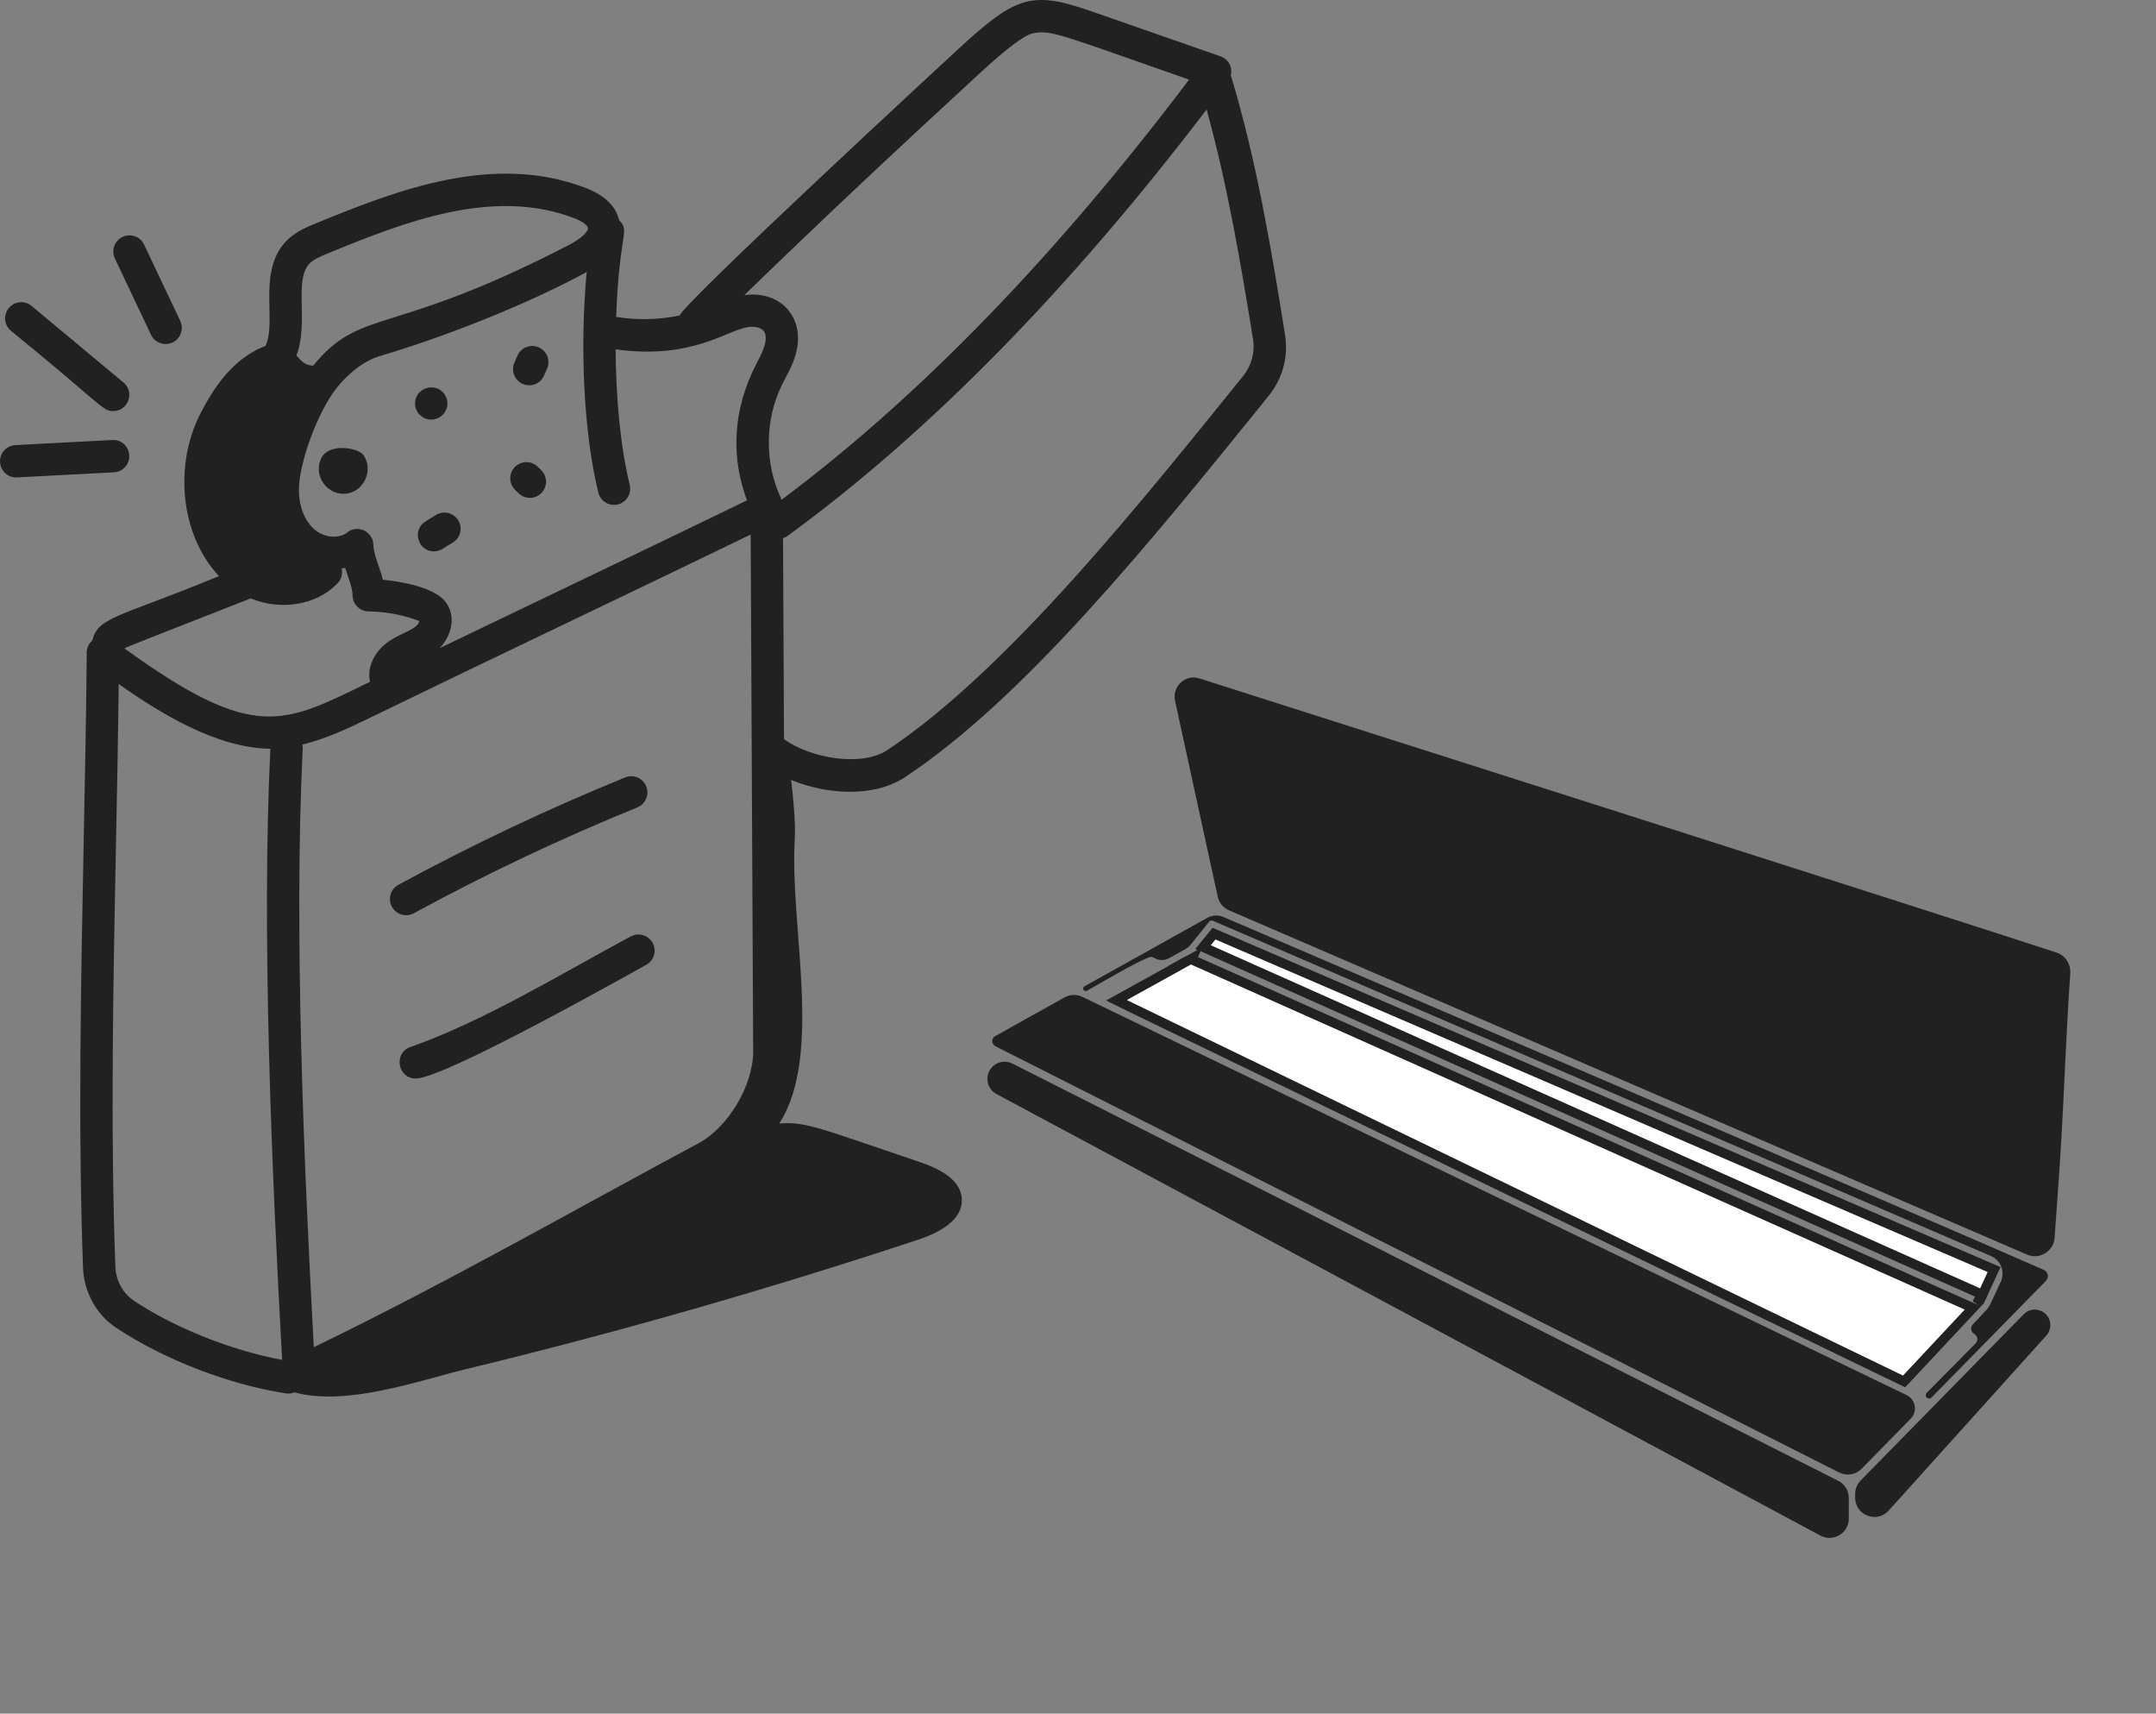
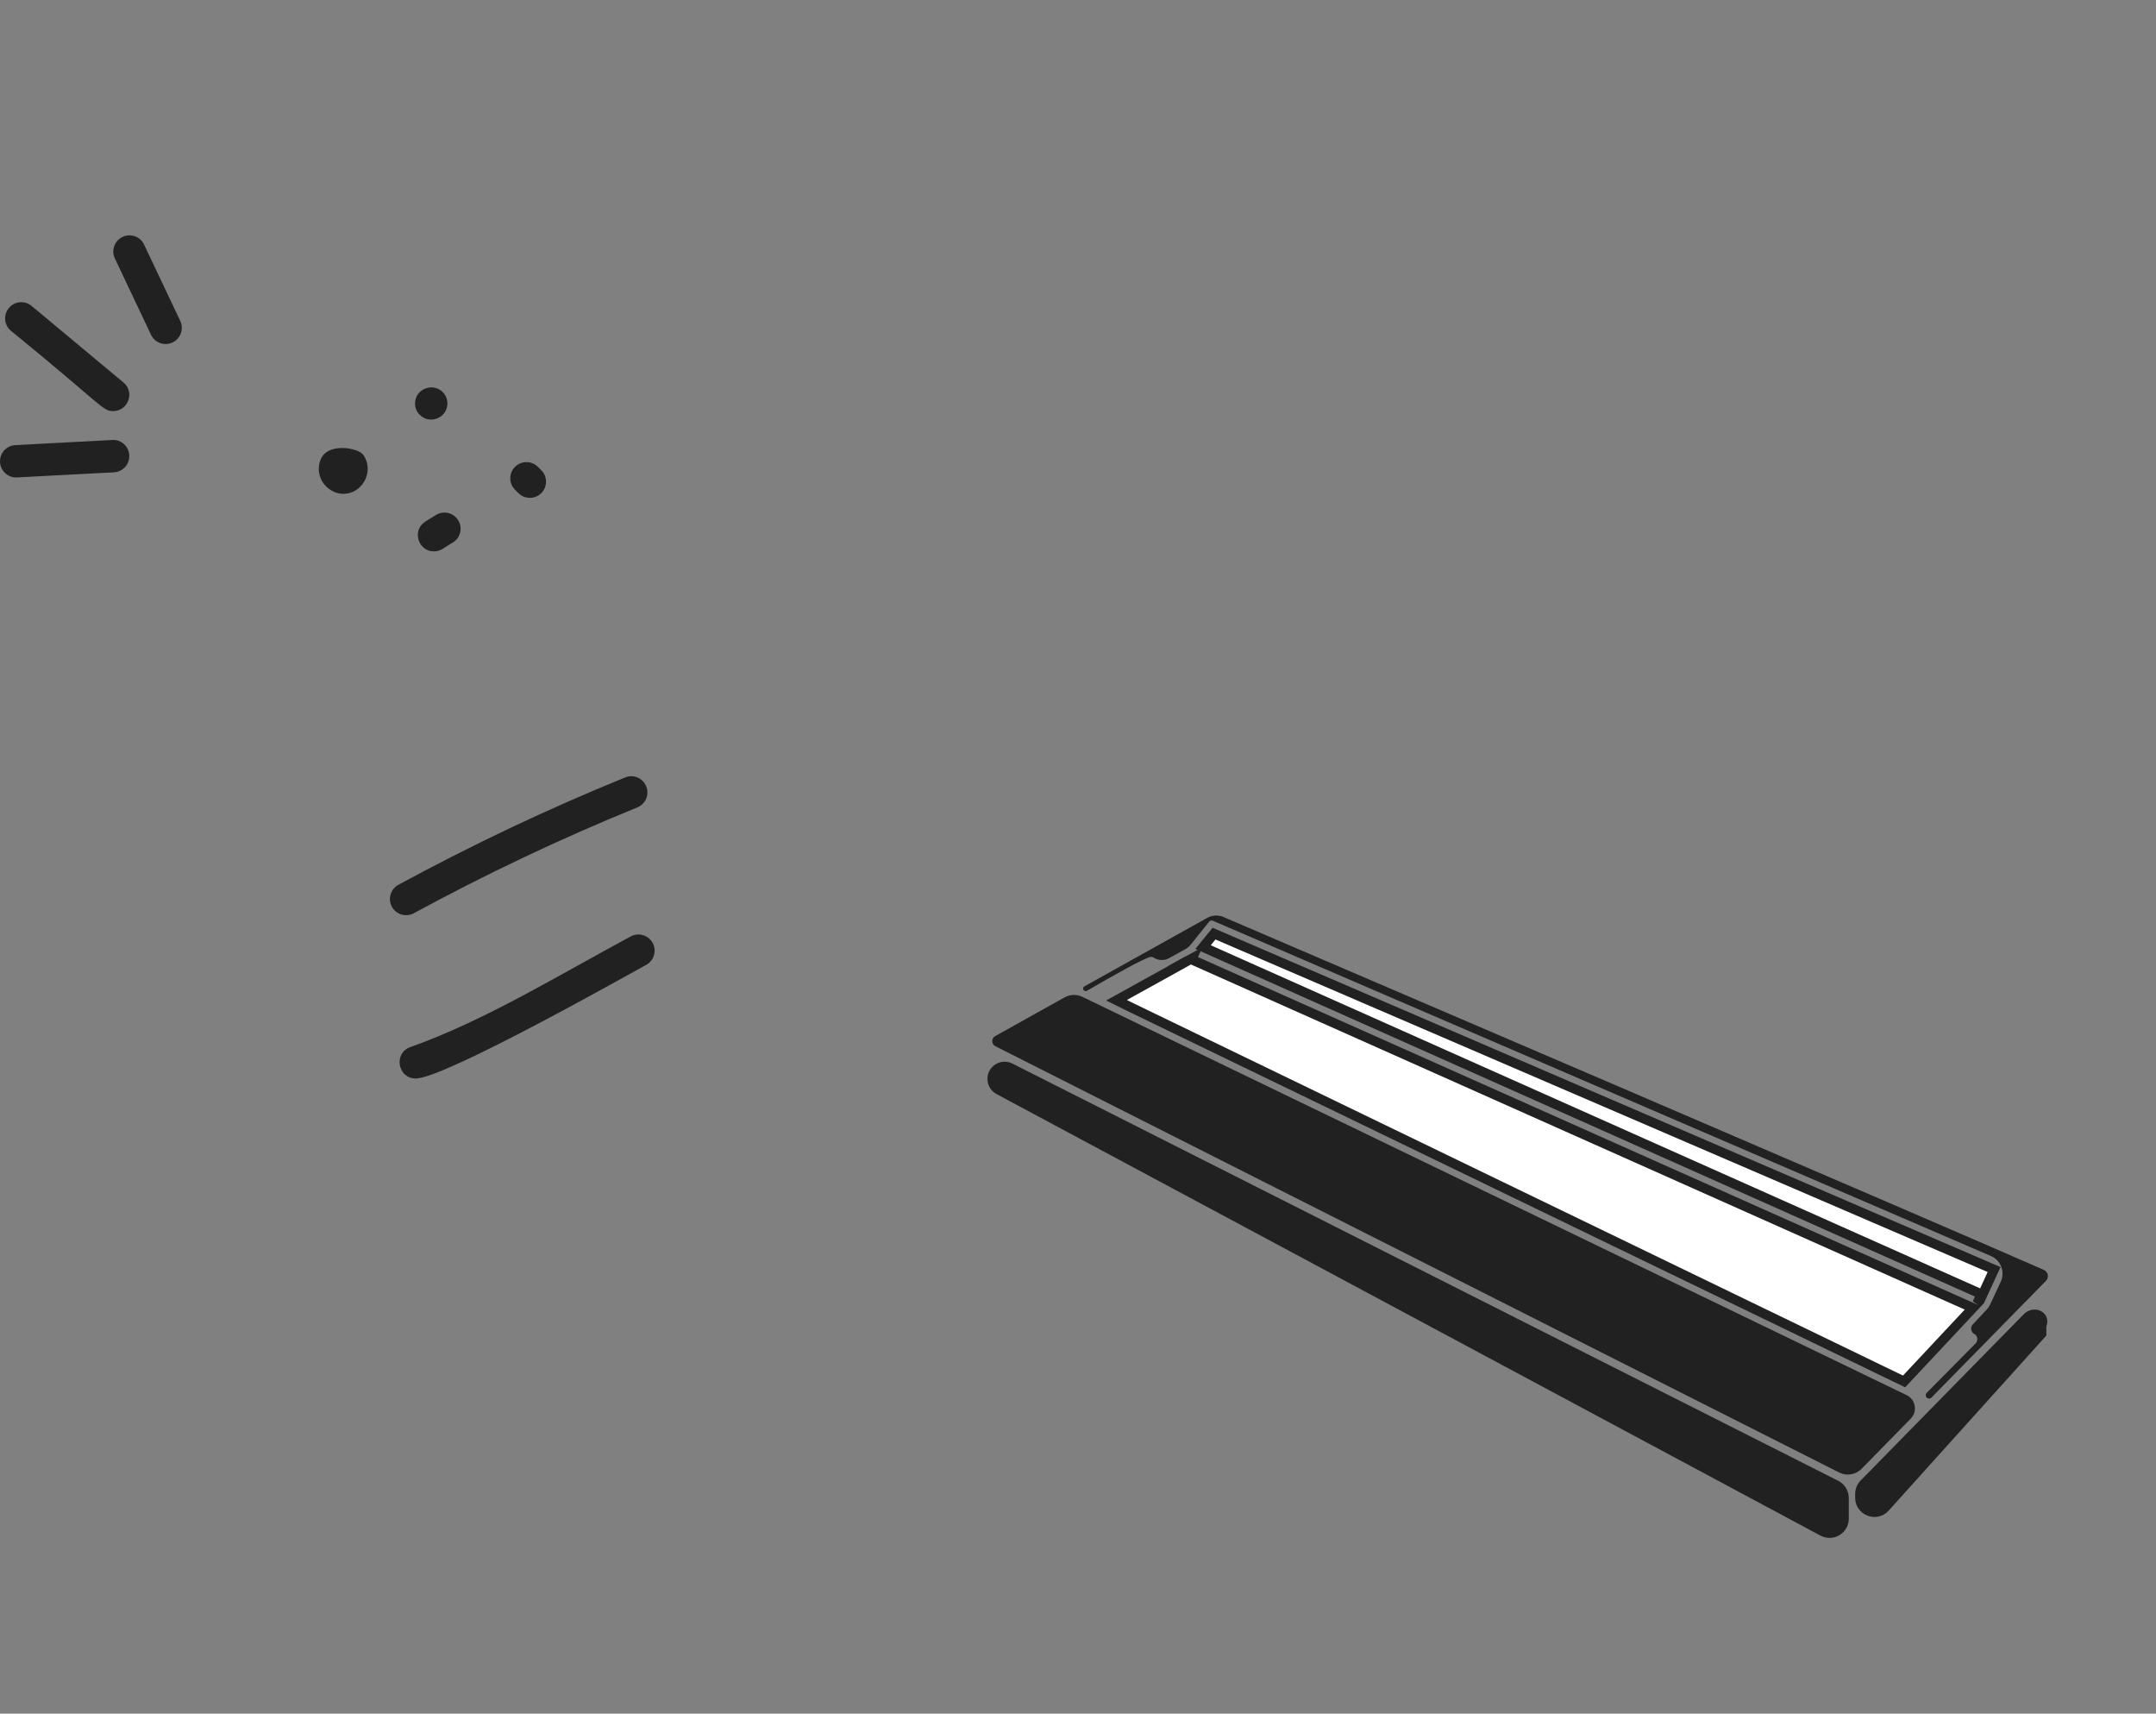
<svg xmlns="http://www.w3.org/2000/svg" width="112" height="89" viewBox="0 0 112 89" fill="none">
  <rect x="0" y="0" width="112" height="89" fill="#808080" stroke="none" />
-   <path d="M66.748 17.337C66.072 13.143 65.301 8.399 63.938 3.909C64.047 3.445 63.778 3.057 63.407 2.928L56.647 0.57C53.536 -0.514 52.724 -0.16 49.751 2.574C49.204 3.077 35.565 15.681 35.31 16.382C34.225 16.612 33.1 16.634 32.008 16.459C32.168 12.034 32.751 12.012 32.164 11.438C31.991 10.703 31.405 10.134 30.402 9.752C25.659 7.949 20.748 9.816 16.387 11.608C15.89 11.813 15.209 12.092 14.732 12.674C13.414 14.277 14.378 16.71 13.794 17.961C12.065 18.628 11.08 20.181 10.409 21.483C9.043 24.139 9.354 27.776 11.377 29.92C6.073 32.106 5.111 32.022 4.791 33.269C4.615 33.424 4.508 33.648 4.506 33.889C4.479 37.028 4.415 40.277 4.35 43.569C4.203 50.994 4.051 58.672 4.313 65.834C4.359 67.104 5.001 68.27 6.03 68.955C8.507 70.604 11.891 71.912 14.862 72.369C15.021 72.394 15.136 72.37 15.287 72.312C17.997 73.052 21.724 71.709 24.192 71.111C32.114 69.192 39.956 66.947 47.694 64.384C48.748 64.035 50.01 63.395 49.965 62.284C49.923 61.244 48.758 60.683 47.773 60.35C42.563 58.585 41.84 58.24 40.481 58.349C42.784 54.765 41 48.049 41.289 43.571C41.335 42.857 41.215 41.412 41.096 40.506C42.938 41.267 45.387 41.438 47.02 40.358C53.204 36.264 59.798 28.11 65.617 20.916C65.721 20.724 67.101 19.521 66.748 17.337ZM50.959 3.746C52.311 2.502 53.214 1.826 53.643 1.734C54.602 1.526 55.143 1.825 61.769 4.135C54.828 13.328 47.712 20.65 40.594 25.961C40.585 25.937 40.587 25.912 40.576 25.888C39.714 24.07 39.727 21.819 40.609 20.011C40.849 19.522 41.157 19.029 41.331 18.417C41.874 16.517 40.57 15.073 38.669 15.326C42.293 11.805 46.24 8.085 50.959 3.746ZM38.996 27.762L39.126 54.598C39.134 56.359 37.835 58.546 36.289 59.374C29.949 62.769 23.215 66.621 16.302 69.967C15.778 60.301 15.266 48.251 15.727 38.842C15.73 38.782 15.711 38.728 15.702 38.671C16.936 38.369 18.066 37.838 19.158 37.308C25.362 34.289 32.444 30.94 38.996 27.762ZM38.856 16.989C39.199 16.936 39.532 17.015 39.663 17.18C39.994 17.592 39.542 18.421 39.309 18.865C38.028 21.309 37.979 23.8 38.806 25.986C33.928 28.357 28.625 30.877 22.834 33.664C23.451 33.032 23.73 32 23.129 31.237C22.547 30.501 20.805 30.191 19.887 30.11C19.727 29.442 19.415 28.845 19.395 28.283C19.371 27.602 18.58 27.222 18.034 27.655C17.609 27.992 16.857 27.933 16.358 27.518C15.854 27.101 15.544 26.352 15.529 25.514C15.502 24.045 16.529 21.385 17.446 20.204C18.107 19.353 18.938 18.73 19.726 18.495C23.899 17.251 28.028 15.47 30.478 14.127C30.112 17.997 30.323 22.5 31.082 25.582C31.193 26.035 31.65 26.306 32.098 26.197C32.549 26.085 32.824 25.63 32.713 25.18C32.237 23.245 31.995 20.708 31.982 18.145C35.962 18.687 37.711 17.164 38.856 16.989ZM16.03 13.739C16.239 13.485 16.657 13.315 17.025 13.163C20.981 11.536 25.595 9.721 29.804 11.323C30.311 11.515 30.517 11.716 30.54 11.829C30.573 12.001 30.255 12.359 29.582 12.708C20.206 17.567 18.811 15.907 16.267 18.991C15.739 18.958 15.641 18.686 15.398 18.469C16.04 16.799 15.282 14.651 16.03 13.739ZM13.023 31.078C14.591 31.726 16.446 31.435 17.536 30.294C17.739 30.082 17.809 29.791 17.748 29.524C17.809 29.517 17.87 29.506 17.93 29.494C18.106 30.05 18.3 30.469 18.317 30.944C18.333 31.392 18.699 31.75 19.147 31.755C19.971 31.763 20.783 31.904 21.559 32.172C21.694 32.219 21.76 32.255 21.781 32.243C21.7 32.681 20.916 32.831 20.23 33.288C19.574 33.723 19.028 34.547 19.221 35.409C14.739 37.584 13.263 38.6 6.465 33.673C6.626 33.578 8.03 33.041 13.023 31.078ZM5.992 65.773C5.731 58.657 5.883 51.004 6.029 43.602C6.084 40.868 6.137 38.164 6.169 35.528C8.363 37.073 11.278 38.855 14.044 38.887C13.58 48.538 14.121 60.869 14.655 70.625C12.056 70.148 9.087 68.972 6.961 67.557C6.381 67.171 6.018 66.504 5.992 65.773ZM64.582 19.523C59.55 25.745 52.391 34.788 46.092 38.957C44.751 39.846 42.084 39.377 40.728 38.389L40.677 27.95C40.761 27.923 40.842 27.883 40.917 27.829C48.243 22.492 55.558 15.032 62.681 5.686C63.786 9.688 64.486 13.864 65.09 17.604C65.2 18.288 65.015 18.987 64.582 19.523Z" fill="#212121" />
  <path d="M16.69 23.794C16.227 24.763 17.074 25.775 18.018 25.635C18.937 25.5 19.415 24.378 18.869 23.62C18.613 23.267 17.104 22.975 16.69 23.794Z" fill="#212121" />
-   <path d="M27.986 18.039C27.561 17.852 27.066 18.048 26.88 18.473L26.723 18.831C26.536 19.255 26.728 19.752 27.152 19.939C27.583 20.127 28.075 19.929 28.26 19.509L28.42 19.145C28.606 18.719 28.412 18.225 27.986 18.039Z" fill="#212121" />
  <path d="M23.242 20.953C23.242 20.729 23.153 20.515 22.996 20.359C22.495 19.858 21.562 20.188 21.562 20.953C21.562 21.177 21.641 21.389 21.809 21.547C22.344 22.078 23.242 21.689 23.242 20.953Z" fill="#212121" />
  <path d="M22.644 26.746L22.104 27.082C21.387 27.526 21.702 28.636 22.546 28.636C22.916 28.636 23.082 28.423 23.529 28.174C23.924 27.93 24.045 27.412 23.8 27.017C23.556 26.623 23.037 26.502 22.644 26.746Z" fill="#212121" />
  <path d="M27.936 24.241C27.605 23.915 27.074 23.922 26.748 24.252C26.423 24.583 26.428 25.115 26.759 25.44L26.931 25.61C27.259 25.939 27.791 25.939 28.119 25.61C28.447 25.282 28.447 24.751 28.119 24.422L27.936 24.241Z" fill="#212121" />
  <path d="M0.884 24.795L5.921 24.53C6.384 24.506 6.74 24.11 6.715 23.647C6.691 23.183 6.302 22.819 5.832 22.852L0.796 23.117C0.332 23.142 -0.024 23.538 0.001 24C0.026 24.476 0.442 24.827 0.884 24.795Z" fill="#212121" />
  <path d="M0.46 15.997C0.163 16.354 0.211 16.884 0.568 17.18C5.371 21.093 5.32 21.35 5.876 21.35C6.658 21.35 7.019 20.368 6.414 19.865L1.643 15.89C1.286 15.591 0.757 15.64 0.46 15.997Z" fill="#212121" />
  <path d="M8.964 17.786C9.383 17.587 9.562 17.086 9.364 16.667L7.485 12.703C7.287 12.284 6.788 12.107 6.366 12.304C5.947 12.503 5.768 13.004 5.967 13.423L7.845 17.387C8.042 17.802 8.539 17.986 8.964 17.786Z" fill="#212121" />
  <path d="M21.497 47.43C25.25 45.39 29.156 43.541 33.108 41.933C33.538 41.758 33.744 41.268 33.569 40.839C33.394 40.408 32.905 40.2 32.474 40.377C28.465 42.008 24.503 43.884 20.695 45.954C20.287 46.176 20.136 46.685 20.358 47.093C20.58 47.501 21.09 47.651 21.497 47.43Z" fill="#212121" />
  <path d="M32.769 48.632C29.15 50.573 25.167 53.02 21.316 54.38C20.43 54.693 20.657 56.013 21.596 56.013C23.102 56.013 32.867 50.487 33.563 50.114C33.972 49.894 34.126 49.385 33.907 48.976C33.687 48.568 33.178 48.415 32.769 48.632Z" fill="#212121" />
-   <path d="M106.733 64.288C106.683 64.986 105.948 65.438 105.305 65.16L63.84 47.276C63.544 47.148 63.328 46.886 63.259 46.571L61.043 36.406C60.879 35.654 61.569 35 62.302 35.233C70.318 37.786 101.158 47.607 106.844 49.477C107.309 49.63 107.584 50.097 107.546 50.585C107.465 51.612 107.358 53.605 107.173 57.495C107.059 59.886 106.855 62.601 106.733 64.288Z" fill="#212121" />
-   <path d="M96.372 77.783C96.372 78.699 97.502 79.133 98.115 78.452L106.304 69.362C106.42 69.232 106.492 69.068 106.508 68.894V68.894C106.576 68.139 105.659 67.716 105.128 68.257L96.658 76.89C96.475 77.077 96.372 77.329 96.372 77.591L96.372 77.783Z" fill="#212121" />
+   <path d="M96.372 77.783C96.372 78.699 97.502 79.133 98.115 78.452L106.304 69.362V68.894C106.576 68.139 105.659 67.716 105.128 68.257L96.658 76.89C96.475 77.077 96.372 77.329 96.372 77.591L96.372 77.783Z" fill="#212121" />
  <path d="M51.308 56.18C51.353 56.453 51.523 56.689 51.766 56.82L94.568 79.752C95.235 80.109 96.041 79.626 96.041 78.87V77.799C96.041 77.422 95.828 77.076 95.492 76.906L52.59 55.237C51.938 54.907 51.188 55.459 51.308 56.18V56.18Z" fill="#212121" />
  <path d="M59.801 49.693C59.801 49.693 59.801 49.693 59.801 49.693L59.872 49.707C59.878 49.708 59.883 49.71 59.888 49.712L59.984 49.765C60.218 49.892 60.5 49.891 60.733 49.762L61.566 49.301C61.68 49.238 61.78 49.154 61.861 49.053L62.813 47.868C62.86 47.81 62.94 47.79 63.009 47.82V47.82L103.423 65.231C103.941 65.454 104.172 66.061 103.934 66.572L103.387 67.747C103.342 67.843 103.283 67.931 103.21 68.009L102.481 68.787C102.342 68.936 102.38 69.177 102.558 69.276V69.276C102.74 69.377 102.775 69.623 102.629 69.771L100.089 72.337C100.005 72.422 100.029 72.564 100.137 72.617V72.617C100.204 72.649 100.285 72.635 100.338 72.582L106.28 66.525C106.454 66.347 106.398 66.051 106.171 65.951V65.951C101.065 63.699 68.058 49.554 63.556 47.625C63.271 47.503 62.967 47.529 62.696 47.68L56.335 51.226C56.242 51.278 56.245 51.414 56.342 51.461V51.461C56.382 51.48 56.428 51.478 56.466 51.456C57.654 50.765 59.539 49.694 59.801 49.693C59.801 49.693 59.801 49.693 59.801 49.693V49.693Z" fill="#212121" />
  <path d="M98.952 72.412L56.227 51.772C55.934 51.63 55.59 51.641 55.305 51.799L51.699 53.81C51.489 53.927 51.496 54.23 51.71 54.338V54.338L95.54 76.475C95.929 76.672 96.4 76.594 96.705 76.283L99.257 73.681C99.624 73.308 99.516 72.684 99.044 72.456V72.456L98.952 72.412Z" fill="#212121" />
  <path d="M103.589 65.935L102.849 67.543L102.711 67.69L102.755 67.592L102.755 67.59L102.822 67.438L102.921 67.211L102.694 67.11L62.497 49.187L63.067 48.488L103.589 65.935ZM61.246 50.151L61.237 50.147L61.438 50.035L61.44 50.039L61.931 49.772L61.904 49.833L62.132 49.935L102.357 67.87L102.488 67.928L98.913 71.746L58.662 52.276L58.661 52.275L58 51.948L60.835 50.379L61.246 50.151Z" fill="white" stroke="#212121" stroke-width="0.5" />
</svg>